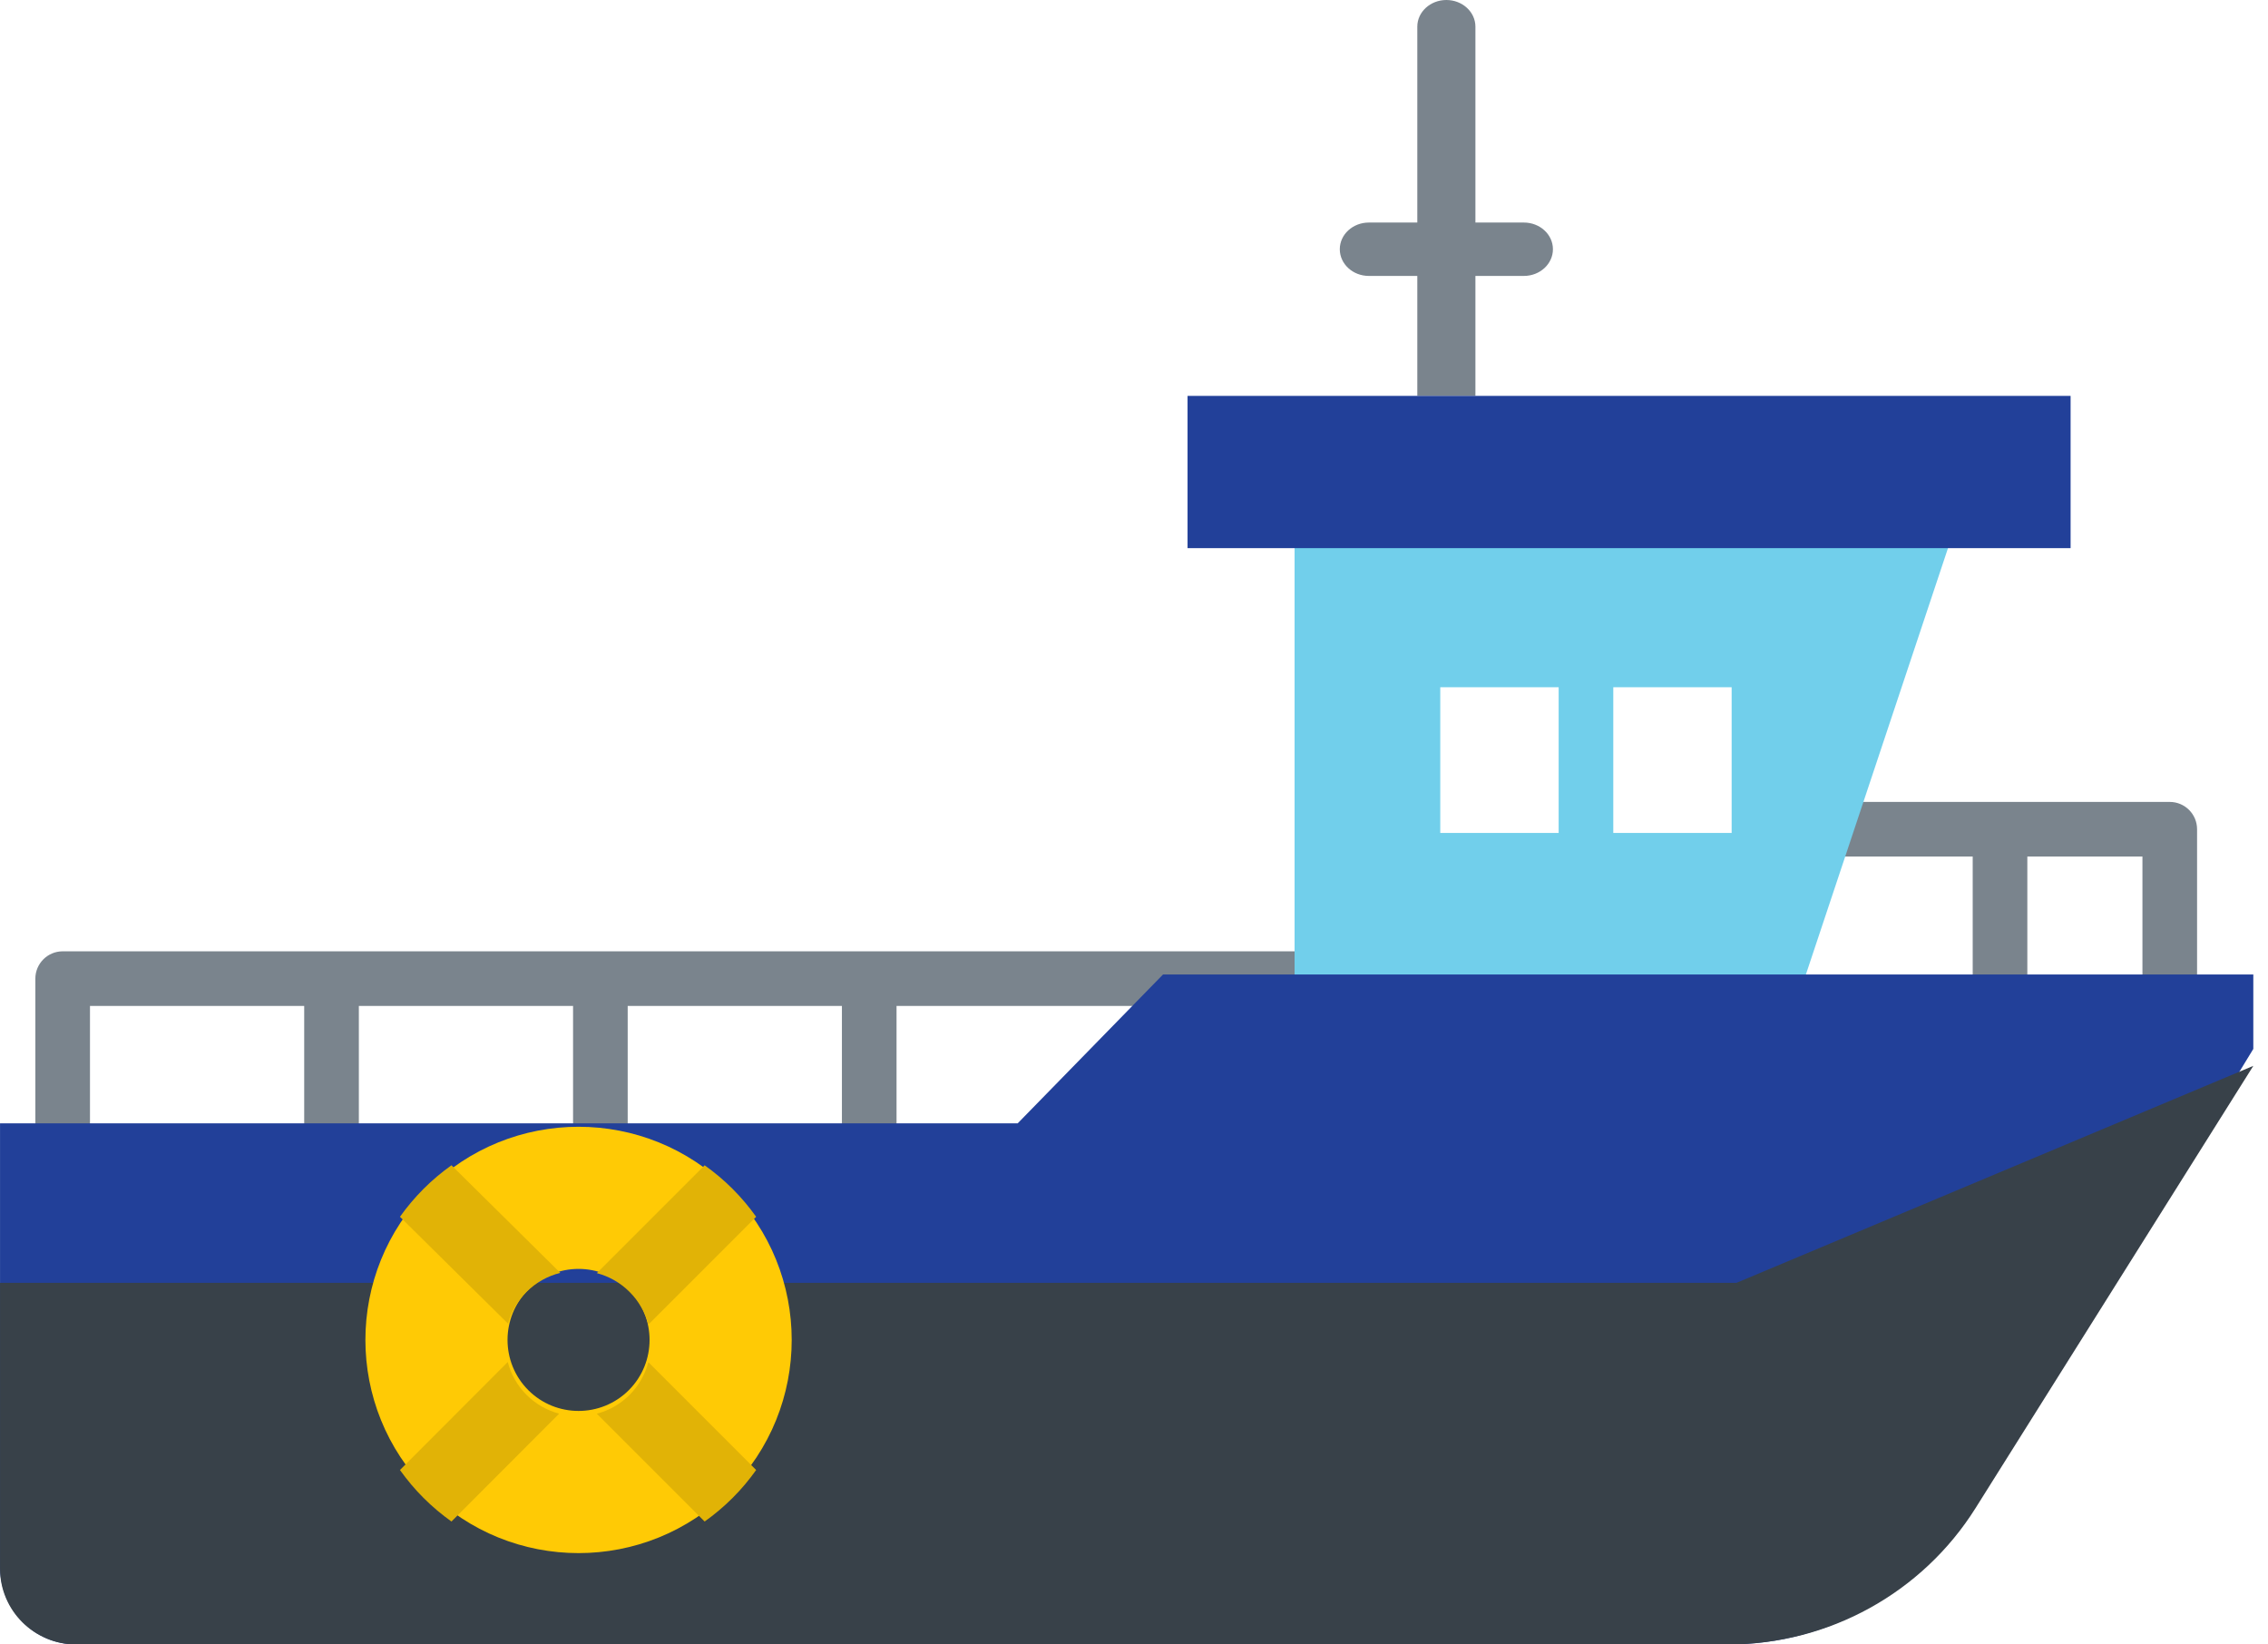
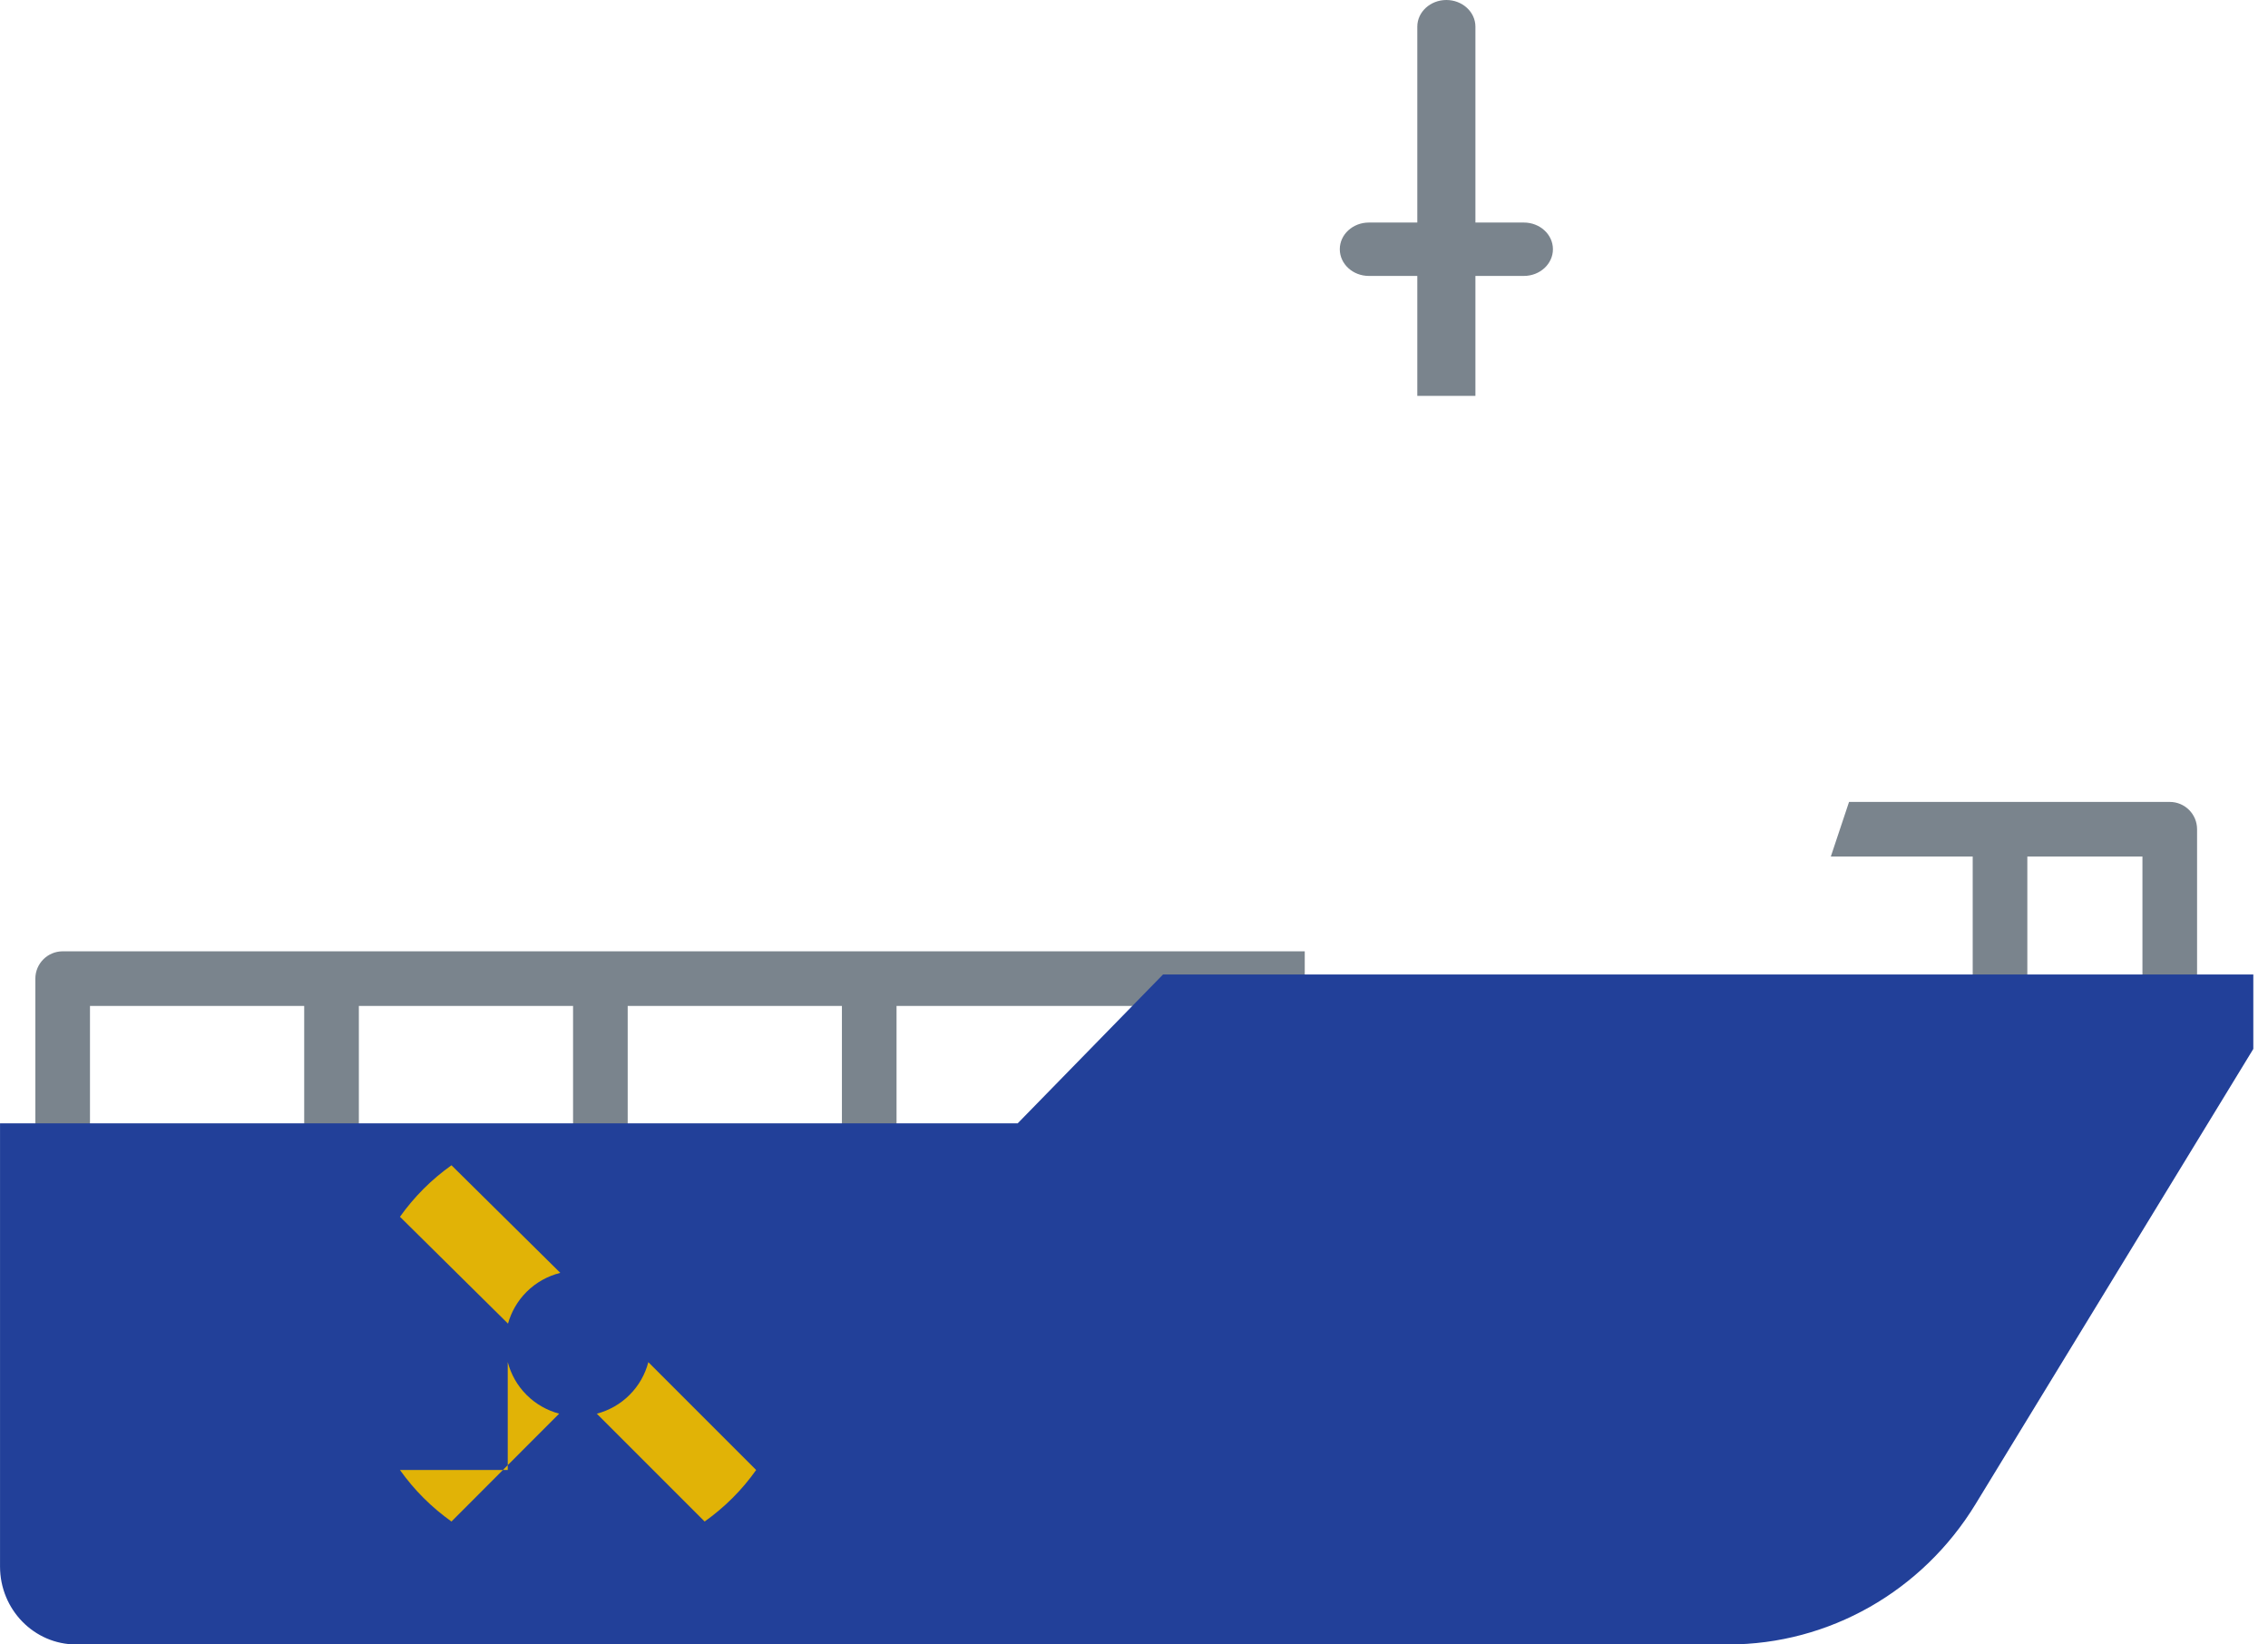
<svg xmlns="http://www.w3.org/2000/svg" width="80" height="58" viewBox="0 0 80 58" fill="none">
  <path d="M40.656 35.48H31.624V40.138H29.697V35.48H22.141V40.138H20.214V35.48H12.658V40.138H10.73V35.48H3.174V40.138H1.247V34.517C1.247 33.985 1.679 33.553 2.211 33.553H46.023V34.999H41.138L40.656 35.48Z" fill="#7A848D" />
  <path d="M75.571 30.211H71.511V34.999H69.584V30.211H64.579L65.222 28.284H76.534C77.067 28.284 77.498 28.715 77.498 29.247V34.999H75.571V30.211Z" fill="#7A848D" />
-   <path fill-rule="evenodd" clip-rule="evenodd" d="M45.664 34.719H63.588L63.651 34.517L68.79 19.1V18.826H45.664V19.1V34.719ZM54.979 24.239H50.803V29.378H54.979V24.239ZM56.906 24.239H61.081V29.378H56.906V24.239Z" fill="#71CFEB" />
  <path d="M49.993 9.732H48.284C47.718 9.732 47.259 9.31 47.259 8.79C47.259 8.27 47.718 7.849 48.284 7.849H49.993V0.941C49.993 0.422 50.452 0 51.018 0C51.584 0 52.043 0.422 52.043 0.941V7.849H53.752C54.318 7.849 54.777 8.27 54.777 8.79C54.777 9.31 54.318 9.732 53.752 9.732H52.043V13.963H49.993V9.732Z" fill="#7A848D" />
-   <path d="M73.037 13.963H41.889V19.333H73.037V13.963Z" fill="#224099" />
  <path d="M79.482 34.37V36.996L69.683 53.052C67.804 56.13 64.51 58 60.965 58H2.687C1.203 58 0.001 56.769 0.001 55.25V39.621H35.896L41.024 34.37H79.482Z" fill="#224099" />
-   <path d="M61.254 45.245L79.482 37.593L69.683 53.193C67.804 56.183 64.51 58 60.965 58H2.687C1.203 58 0.001 56.804 0.001 55.328V45.245H61.254Z" fill="#384149" />
-   <path d="M15.091 41.943C18.027 39.007 22.788 39.007 25.724 41.943C28.66 44.879 28.66 49.639 25.724 52.576C22.788 55.512 18.027 55.512 15.091 52.576C12.155 49.639 12.155 44.879 15.091 41.943ZM18.635 49.031C19.612 50.008 21.202 50.008 22.18 49.031C23.157 48.054 23.157 46.464 22.18 45.487C21.202 44.51 19.612 44.51 18.635 45.487C17.658 46.464 17.658 48.054 18.635 49.031Z" fill="#FFCA05" />
  <path d="M22.869 48.044L26.672 51.847C26.426 52.193 26.15 52.523 25.84 52.833C25.53 53.142 25.2 53.419 24.855 53.664L21.052 49.861C21.475 49.749 21.875 49.53 22.206 49.199C22.538 48.868 22.757 48.468 22.869 48.044Z" fill="#E1B306" />
-   <path d="M17.91 48.039C18.021 48.464 18.241 48.866 18.574 49.199C18.904 49.528 19.302 49.747 19.723 49.86L15.925 53.664C15.58 53.418 15.25 53.142 14.94 52.832C14.63 52.523 14.354 52.192 14.108 51.847L17.91 48.039H17.91Z" fill="#E1B306" />
+   <path d="M17.91 48.039C18.021 48.464 18.241 48.866 18.574 49.199C18.904 49.528 19.302 49.747 19.723 49.86L15.925 53.664C15.58 53.418 15.25 53.142 14.94 52.832C14.63 52.523 14.354 52.192 14.108 51.847H17.91Z" fill="#E1B306" />
  <path d="M17.919 46.684L14.108 42.916C14.354 42.571 14.63 42.241 14.94 41.931C15.249 41.621 15.58 41.345 15.925 41.099L19.764 44.894C19.327 45.003 18.914 45.225 18.573 45.565C18.251 45.887 18.034 46.274 17.919 46.684V46.684Z" fill="#E1B306" />
-   <path d="M22.206 45.565C21.875 45.234 21.475 45.015 21.052 44.903L24.855 41.1C25.2 41.346 25.53 41.621 25.84 41.931C26.15 42.241 26.426 42.571 26.672 42.916L22.869 46.719C22.757 46.296 22.538 45.896 22.206 45.565Z" fill="#E1B306" />
</svg>